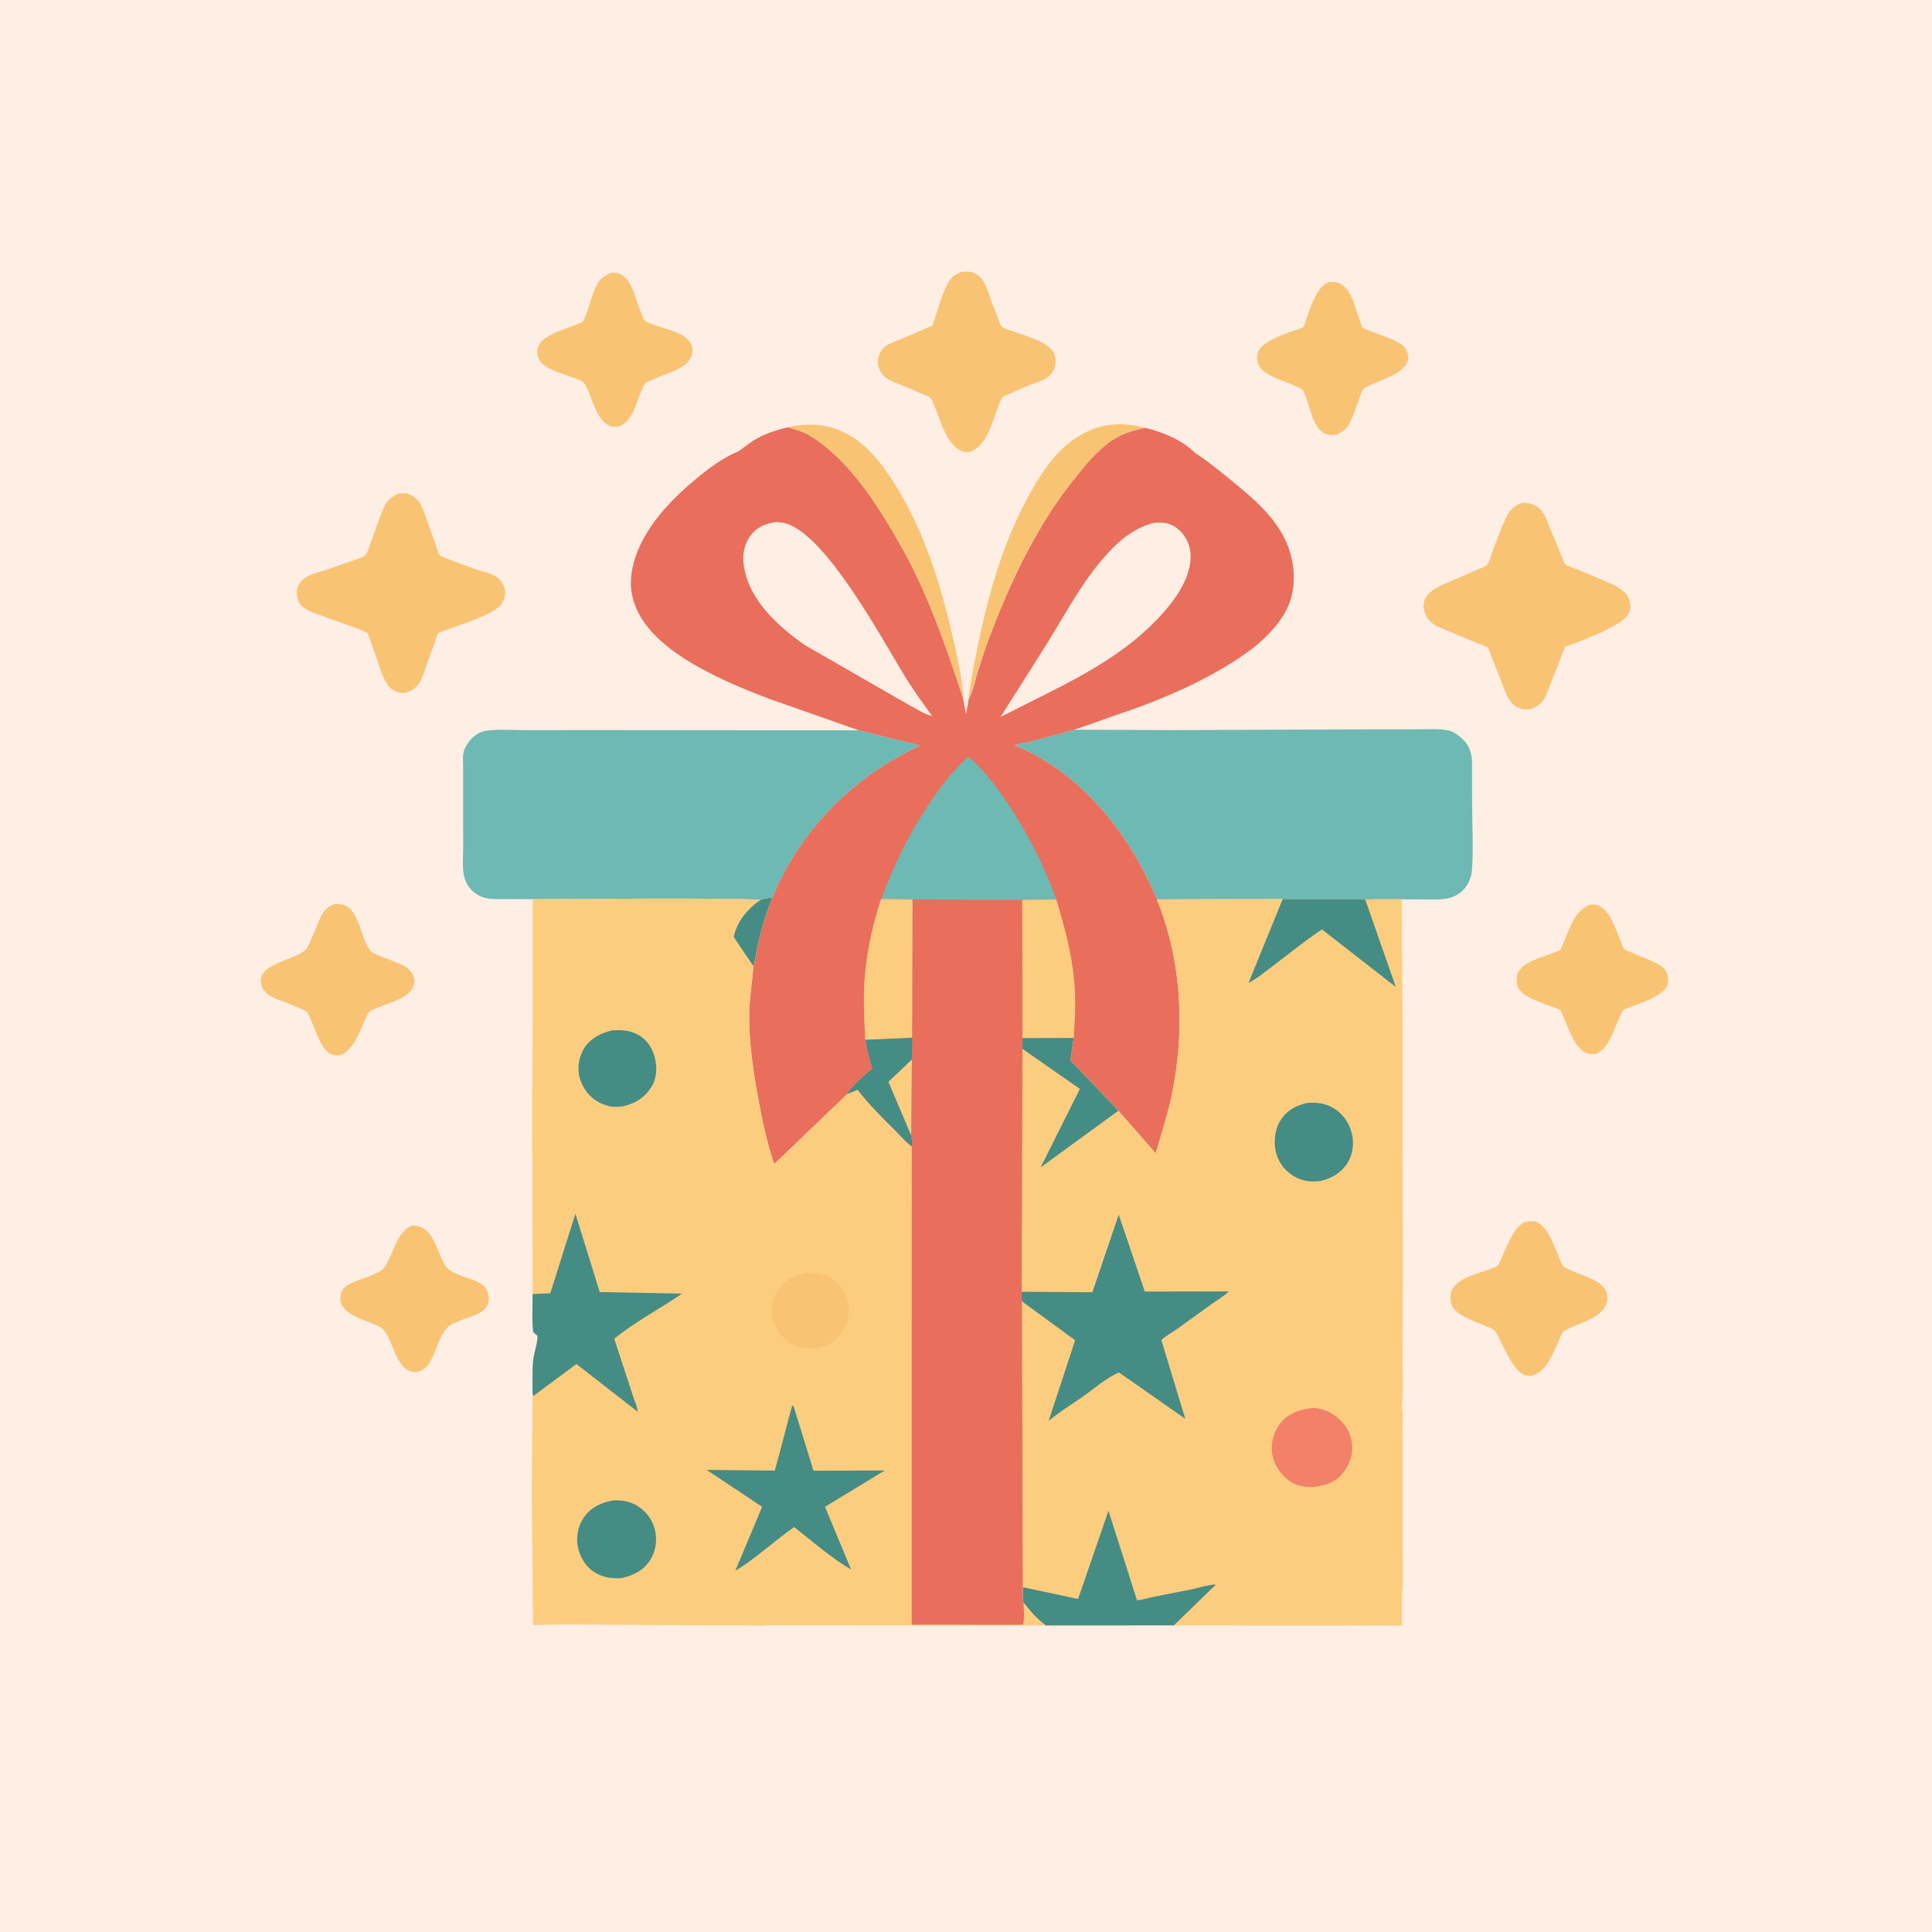
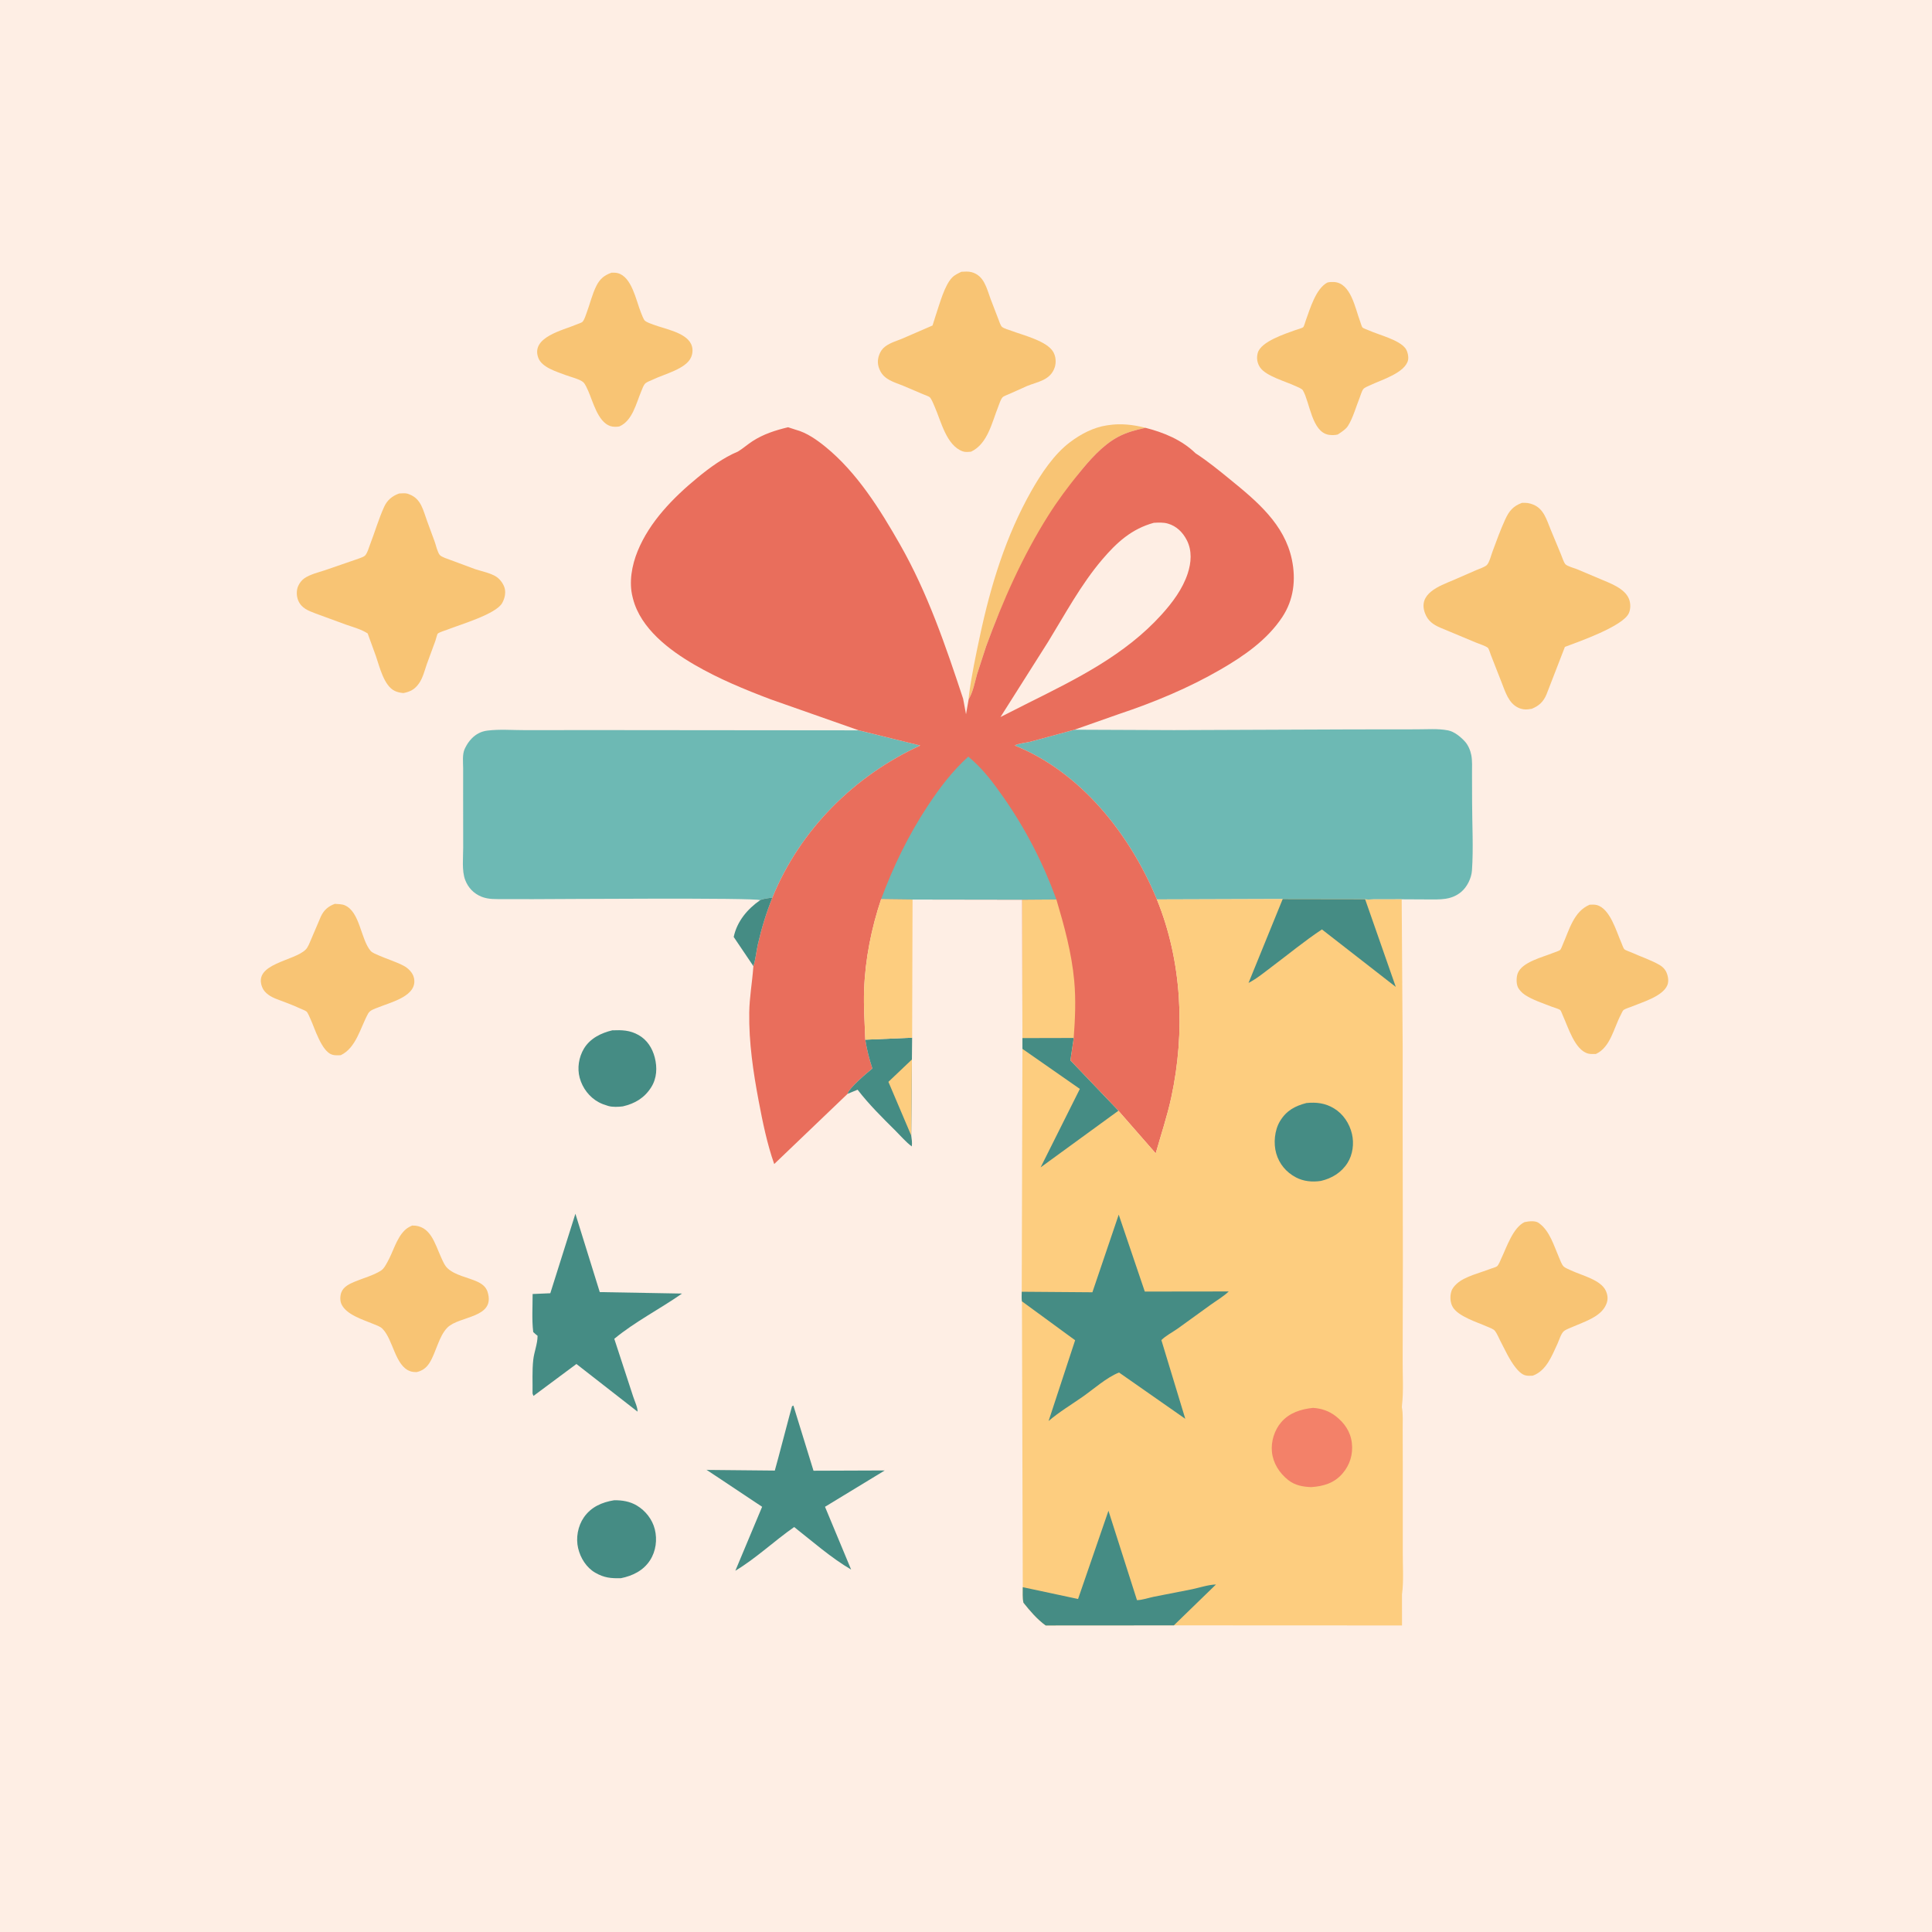
<svg xmlns="http://www.w3.org/2000/svg" version="1.1" style="display: block;" viewBox="0 0 2048 2048" width="1024" height="1024">
  <path transform="translate(0,0)" fill="rgb(254,238,228)" d="M -0 -0 L 2048 0 L 2048 2048 L -0 2048 L -0 -0 z" />
-   <path transform="translate(0,0)" fill="rgb(248,196,116)" d="M 835.378 452.904 C 859.742 447.542 882.014 449.625 903.32 463.137 C 921.826 474.874 934.869 492.011 946.62 510.145 C 981.78 564.409 1000.12 629.221 1013.66 691.931 C 1017.06 707.705 1020.51 724.445 1020.93 740.596 C 1002.35 684.449 983.484 628.847 954.042 577.176 C 932.872 540.022 908.614 501.062 875.163 473.77 C 866.024 466.314 855.179 458.642 843.622 455.575 L 835.378 452.904 z" />
-   <path transform="translate(0,0)" fill="rgb(248,196,116)" d="M 1026.81 741.254 L 1027.04 737.676 C 1029.79 716.436 1034.35 694.791 1038.83 673.858 C 1050.24 620.405 1066.22 568.216 1093.28 520.417 C 1103.63 502.122 1117.32 481.438 1134.4 468.629 C 1145.78 460.093 1159.09 453.032 1173.31 450.913 L 1175 450.675 C 1188.21 448.61 1201.41 450.197 1214.28 453.497 C 1203.66 455.871 1194.54 458.101 1184.88 463.295 C 1168.53 472.078 1154.6 488.178 1143.13 502.421 C 1131.83 516.454 1121.16 530.74 1111.52 545.977 C 1084.17 589.208 1062.95 636.972 1045.4 684.96 L 1035.71 714.735 C 1033.2 723.671 1031.61 733.238 1026.81 741.254 z" />
+   <path transform="translate(0,0)" fill="rgb(248,196,116)" d="M 1026.81 741.254 L 1027.04 737.676 C 1029.79 716.436 1034.35 694.791 1038.83 673.858 C 1050.24 620.405 1066.22 568.216 1093.28 520.417 C 1103.63 502.122 1117.32 481.438 1134.4 468.629 C 1145.78 460.093 1159.09 453.032 1173.31 450.913 L 1175 450.675 C 1188.21 448.61 1201.41 450.197 1214.28 453.497 C 1203.66 455.871 1194.54 458.101 1184.88 463.295 C 1168.53 472.078 1154.6 488.178 1143.13 502.421 C 1084.17 589.208 1062.95 636.972 1045.4 684.96 L 1035.71 714.735 C 1033.2 723.671 1031.61 733.238 1026.81 741.254 z" />
  <path transform="translate(0,0)" fill="rgb(248,196,116)" d="M 436.876 1299.14 C 456.425 1298.72 460.913 1318.27 467.587 1332.83 C 469.454 1336.91 471.293 1341.57 474.667 1344.65 C 482.649 1351.94 496.224 1354.14 505.918 1358.6 C 510.903 1360.89 515.182 1364.07 516.874 1369.52 C 525.552 1397.47 486.95 1394.63 474.285 1407.29 C 465.035 1416.54 462.266 1433.9 455.106 1445 C 451.785 1450.15 447.483 1453.2 441.552 1454.5 C 439.325 1454.45 437.178 1454.34 435.046 1453.62 C 418.713 1448.12 416.955 1420.09 405.382 1408.5 C 402.848 1405.96 398.715 1404.7 395.439 1403.34 C 384.828 1398.93 367.427 1393.74 362.105 1382.76 C 360.287 1379.01 360.406 1373.92 361.816 1370.04 C 364.107 1363.74 370.825 1360.8 376.587 1358.4 C 385.149 1354.83 395.969 1351.96 403.696 1346.99 C 406.963 1344.89 408.902 1340.96 410.761 1337.66 C 416.864 1326.85 420.027 1313.11 428.888 1304.27 C 431.291 1301.87 433.809 1300.5 436.876 1299.14 z" />
  <path transform="translate(0,0)" fill="rgb(248,196,116)" d="M 1407.08 299.5 C 1409.28 298.938 1411.73 298.821 1414 298.939 C 1432.09 299.881 1436.53 326.943 1441.8 340.726 C 1442.29 341.997 1443.41 346.263 1444.26 347.124 C 1445.36 348.228 1449.6 349.567 1451.14 350.269 C 1461.74 355.088 1483.27 360.136 1489.99 369.5 C 1492.14 372.494 1493.42 378.41 1492.54 381.964 C 1489.23 395.31 1464.33 402.723 1453 408.091 C 1450.79 409.139 1446.57 410.649 1445.13 412.498 C 1443.49 414.618 1442.34 418.97 1441.31 421.545 C 1437.65 430.648 1434.1 443.328 1428.9 451.5 C 1427.37 453.909 1425.07 455.725 1422.79 457.381 L 1421.91 458.017 L 1418.09 460.592 C 1415.15 461.343 1411.49 461.408 1408.5 460.902 C 1390.53 457.86 1388.56 426.675 1381.15 413.822 C 1380.02 411.863 1375.44 410.254 1373.33 409.255 C 1363.06 404.385 1342.19 398.811 1335.82 389.611 C 1332.64 385.025 1331.76 379.551 1333.28 374.08 C 1336.64 362.081 1362.11 353.939 1373 349.971 C 1374.71 349.347 1380.33 347.877 1381.48 346.789 C 1382.35 345.958 1383.6 341.342 1384.04 340.128 C 1388.64 327.512 1394.74 305.99 1407.08 299.5 z" />
  <path transform="translate(0,0)" fill="rgb(248,196,116)" d="M 1685.1 959.024 C 1687.58 958.953 1690.36 958.743 1692.77 959.415 C 1706.87 963.348 1713.32 987.262 1718.64 999.191 C 1719.29 1000.66 1720.82 1005.23 1721.85 1006.21 C 1723.14 1007.43 1727.78 1008.89 1729.57 1009.71 C 1739.08 1014.03 1750.14 1017.67 1759.09 1022.83 C 1761.81 1024.39 1764.4 1026.71 1765.88 1029.5 C 1768.11 1033.73 1769.36 1039.83 1767.43 1044.39 C 1762.4 1056.27 1740.91 1062.33 1729.75 1066.99 C 1727.34 1068.01 1722.99 1069.19 1720.97 1070.68 C 1720.1 1071.32 1718.71 1074.65 1718.13 1075.74 C 1710.73 1089.56 1707.11 1110.39 1691.63 1117.28 C 1689.09 1117.3 1685.96 1117.49 1683.5 1116.84 C 1669.35 1113.11 1662.32 1088.77 1656.83 1076.91 C 1656.36 1075.89 1654.7 1071.29 1653.96 1070.74 C 1652.03 1069.29 1647.35 1068.11 1645 1067.18 C 1635.79 1063.55 1624.75 1060.07 1616.48 1054.58 C 1613.51 1052.6 1610.38 1049.5 1608.91 1046.2 C 1607.18 1042.32 1607.35 1035.47 1608.95 1031.5 C 1613.73 1019.69 1635.32 1014.66 1646.27 1010.16 C 1648.37 1009.3 1651.98 1008.32 1653.76 1007.05 C 1654.65 1006.42 1656.28 1002 1656.75 1000.91 C 1663.52 985.427 1668.36 966.065 1685.1 959.024 z" />
  <path transform="translate(0,0)" fill="rgb(248,196,116)" d="M 354.953 958.114 C 358.14 958.373 362.44 958.331 365.402 959.605 C 381.732 966.624 382.294 995.577 392.87 1007.97 C 394.665 1010.07 398.914 1011.63 401.468 1012.77 C 410.062 1016.57 419.261 1019.29 427.62 1023.6 C 432.537 1026.14 437.507 1030.92 438.776 1036.5 C 443.139 1055.69 414.775 1062.25 401.407 1067.69 C 397.638 1069.23 392.314 1070.63 390.245 1074.38 C 382.057 1089.24 377.542 1110.77 361.269 1118.52 C 358.37 1118.77 354.472 1118.88 351.698 1117.88 C 340.801 1113.98 333.771 1090.44 329.271 1080.53 C 328.423 1078.66 326.311 1073.51 324.966 1072.34 C 323.539 1071.1 319.907 1069.86 318.106 1069.01 C 310.073 1065.21 301.733 1062.3 293.447 1059.13 C 287.246 1056.76 280.513 1053 277.93 1046.5 C 267.885 1021.23 312.483 1018.88 324.261 1006.36 C 326.788 1003.67 328.207 999.279 329.72 995.945 L 340.141 971.5 C 343.359 964.718 347.937 960.669 354.953 958.114 z" />
  <path transform="translate(0,0)" fill="rgb(248,196,116)" d="M 648.22 289.077 C 650.434 289.031 652.682 288.973 654.841 289.542 C 669.795 293.478 674.215 318.401 679.359 331.152 C 680.115 333.029 682.167 338.576 683.5 339.823 C 685.569 341.758 689.936 343.097 692.638 344.135 C 704.606 348.734 726.565 352.243 732.558 364.606 C 734.672 368.969 734.499 374.215 732.645 378.597 C 727.332 391.155 703.926 396.564 692.049 402.385 C 689.921 403.428 685.993 404.746 684.271 406.243 C 682.133 408.102 680.846 412.234 679.767 414.783 C 674.285 427.732 670.48 446.008 656.5 452.061 C 653.513 452.614 649.593 452.603 646.712 451.585 C 633.656 446.969 628.502 425.45 623.383 414.028 C 622.265 411.533 620.33 407.073 618.362 405.23 C 614.876 401.963 604.139 399.353 599.51 397.576 C 590.175 393.994 574.381 389.584 570.598 379.275 C 562.538 357.307 597 350.09 611.07 343.985 C 612.407 343.405 616.48 342.154 617.398 341.203 C 619.541 338.981 620.863 334.263 621.951 331.351 C 625.407 322.095 627.791 311.665 632.246 302.908 C 635.959 295.61 640.601 291.766 648.22 289.077 z" />
  <path transform="translate(0,0)" fill="rgb(248,196,116)" d="M 1616.1 1295.5 C 1620.51 1294.6 1627.22 1293.64 1631.09 1296.35 L 1632 1297.05 C 1642.9 1305.27 1647.25 1320.59 1652.51 1332.71 C 1653.72 1335.5 1655.33 1340.14 1657.34 1342.31 C 1659.01 1344.11 1663.27 1345.67 1665.55 1346.76 C 1676.64 1352.03 1697.51 1356.71 1702.49 1368.83 C 1704.91 1374.71 1704.55 1379.49 1701.49 1385 C 1695.15 1396.41 1678.84 1401.35 1667.56 1406.32 C 1664.83 1407.52 1660.08 1409.18 1657.81 1411.05 C 1654.76 1413.57 1652.71 1420.77 1650.98 1424.5 C 1644.93 1437.48 1639.15 1453.11 1624.74 1458.29 C 1622.23 1458.37 1619.38 1458.6 1616.94 1457.94 C 1612.8 1456.83 1609.3 1453.07 1606.73 1449.85 C 1599.97 1441.35 1595.43 1430.98 1590.4 1421.39 C 1588.73 1418.19 1586.94 1413.64 1584.77 1410.85 C 1583.05 1408.65 1578.58 1407.22 1576.07 1406.11 C 1565.88 1401.6 1545.68 1395.44 1539.93 1385.46 C 1537.16 1380.67 1536.87 1373.9 1538.56 1368.7 C 1539.59 1365.54 1541.97 1362.88 1544.38 1360.68 C 1552.81 1353 1569.23 1349.24 1580 1344.99 C 1581.58 1344.37 1585.88 1343.26 1586.92 1342.31 C 1588.84 1340.58 1590.44 1336.12 1591.59 1333.69 C 1597.1 1322.08 1603.87 1301.24 1616.1 1295.5 z" />
  <path transform="translate(0,0)" fill="rgb(248,196,116)" d="M 1019.1 288.095 C 1022.7 287.927 1026.47 287.558 1029.98 288.517 C 1043.18 292.118 1045.86 305.438 1050.04 316.834 L 1058.29 338.307 C 1059.13 340.382 1060.59 345.254 1062.26 346.59 C 1064.57 348.436 1069.57 349.675 1072.38 350.742 C 1084.8 355.462 1110.1 361.478 1116.65 373.33 C 1119.28 378.084 1119.74 384.367 1118.02 389.5 C 1113.47 403.006 1100.45 404.52 1089 409.067 L 1070.14 417.513 C 1068.3 418.38 1063.97 419.852 1062.77 421.14 C 1060.75 423.309 1059.33 428.117 1058.22 430.921 C 1051.52 447.791 1046.94 470.547 1029.37 478.803 C 1026.43 479.055 1023.37 479.478 1020.53 478.456 C 1003.19 472.208 997.638 446.71 990.878 431.35 C 989.701 428.678 987.67 423.255 985.7 421.202 C 984.608 420.065 979.985 418.587 978.406 417.87 L 957.27 408.876 C 947.791 405.044 937.407 402.614 932.737 392.5 C 930.256 387.128 929.881 382.119 931.851 376.5 C 933.226 372.581 935.235 369.592 938.614 367.109 C 943.774 363.317 950.676 361.291 956.563 358.889 L 988.526 345.033 L 992.377 332.879 C 996.172 321.842 1001.19 302.532 1009.31 294.201 C 1012.01 291.432 1015.68 289.77 1019.1 288.095 z" />
  <path transform="translate(0,0)" fill="rgb(248,196,116)" d="M 423.102 523.116 C 425.88 522.997 429.16 522.595 431.869 523.281 L 433.5 523.874 C 446.575 528.542 448.528 541.057 452.855 552.644 L 460.951 574.64 C 462.055 578.058 463.911 585.799 466.253 588.37 C 468.291 590.607 474.286 592.347 477.225 593.5 L 503.628 603.305 C 510.64 605.597 519.925 607.377 526.072 611.334 C 530.223 614.006 534.244 619.565 535.188 624.438 C 536.173 629.519 534.78 634.801 532.319 639.241 C 525.728 651.131 487.535 662.127 474.215 667.443 C 471.738 668.432 465.917 670.045 464.038 671.67 C 463.407 672.216 461.996 677.961 461.525 679.285 L 452.434 704.033 C 450.16 710.717 448.221 718.64 444.123 724.467 C 439.716 730.731 434.897 733.296 427.561 734.677 C 424.305 734.352 421.426 733.803 418.445 732.386 C 406.961 726.925 402.354 706.704 398.463 695.478 L 389.762 671.499 C 383.059 667.125 374.518 664.838 367.018 662.23 L 334.704 650.381 C 326.917 647.407 319.616 644.838 316.141 636.561 C 314.199 631.937 314.026 625.708 316.121 621.128 C 317.536 618.035 319.8 614.985 322.621 613.04 C 328.756 608.81 337.413 606.8 344.448 604.474 L 380.5 592.034 C 382.202 591.364 385.576 590.266 386.802 589.078 C 389.408 586.552 390.97 580.58 392.295 577.155 C 397.38 564.012 401.444 549.904 407.266 537.127 C 410.488 530.057 415.938 525.671 423.102 523.116 z" />
  <path transform="translate(0,0)" fill="rgb(248,196,116)" d="M 1613.33 533.046 C 1617.64 532.843 1620.93 533.174 1624.97 534.754 C 1636.52 539.283 1639.42 550.848 1643.76 561.352 L 1654.66 587.601 C 1655.74 590.214 1657.58 596.053 1659.37 598.073 C 1661.3 600.237 1668.8 602.235 1671.61 603.337 L 1696.06 613.667 C 1706.43 618.115 1722.23 623.529 1726.77 634.861 C 1728.62 639.468 1728.68 645.576 1726.61 650.094 C 1720.26 663.917 1673.92 680.081 1658.86 685.741 L 1639.32 736.181 C 1636.06 743.859 1631.57 748.152 1623.78 751.341 C 1618.66 752.301 1614.46 752.496 1609.67 750.322 C 1599 745.478 1595.63 733.059 1591.59 722.974 L 1580.49 694.63 C 1579.85 693.017 1578.35 687.907 1577.28 686.817 C 1575.39 684.902 1567.86 682.507 1565.14 681.38 L 1526.53 665.27 C 1519.09 662.033 1513.66 658.111 1510.64 650.252 C 1502.56 629.207 1525.93 621.142 1540.52 614.992 L 1564.91 604.352 C 1567.61 603.192 1574.02 601.029 1576.07 599.015 C 1578.75 596.372 1580.67 588.606 1582 585 C 1586.24 573.558 1590.43 561.88 1595.51 550.785 C 1599.69 541.663 1603.88 536.585 1613.33 533.046 z" />
  <path transform="translate(0,0)" fill="rgb(109,185,180)" d="M 564.758 953.147 L 533.702 953.09 C 525.839 953.047 517.862 953.564 510.415 950.553 C 502.258 947.254 496.336 941.136 493.168 932.924 C 489.369 923.078 491.026 909.01 490.997 898.53 L 490.937 845.422 L 490.951 814.5 C 490.94 807.957 489.867 799.847 492.631 793.811 L 493.293 792.5 C 495.102 788.836 497.191 785.721 500.067 782.786 C 504.665 778.093 510.037 775.315 516.535 774.478 C 529.161 772.853 543.275 773.992 556.034 773.977 L 637.276 773.929 L 910.381 774.186 L 975.495 790.279 C 905.305 822.538 848.042 879.698 818.773 951.461 C 814.615 952.153 809.619 952.455 805.792 954.219 C 801.251 951.413 585.992 953.152 564.758 953.147 z" />
  <path transform="translate(0,0)" fill="rgb(109,185,180)" d="M 1138.99 773.521 L 1244.65 773.958 L 1433.43 773.202 L 1501.04 773.129 C 1511.89 773.176 1524.41 772.138 1535 774.237 C 1541.7 775.565 1548.37 781.112 1552.86 786.029 C 1556.31 789.804 1558.66 795.376 1559.62 800.361 C 1560.83 806.594 1560.38 813.58 1560.4 819.917 L 1560.49 850.795 C 1560.54 874.454 1561.97 899.084 1560.35 922.647 C 1559.77 931 1555.15 940.422 1548.58 945.758 C 1538.13 954.245 1526.34 953.459 1513.7 953.433 L 1485.86 953.291 L 1455.88 953.351 C 1453.95 953.355 1448.63 953.93 1447.07 953.16 L 1359.71 953.022 L 1226.33 953.448 L 1225.26 950.832 C 1196.78 883.282 1145.31 818.304 1075.67 790.278 C 1078.53 788.187 1088.29 787.238 1092.12 786.271 L 1138.99 773.521 z" />
  <path transform="translate(0,0)" fill="rgb(233,110,92)" d="M 782.353 478.613 C 787.658 475.375 792.423 471.085 797.682 467.68 C 809.323 460.141 822.008 456.104 835.378 452.904 L 843.622 455.575 C 855.179 458.642 866.024 466.314 875.163 473.77 C 908.614 501.062 932.872 540.022 954.042 577.176 C 983.484 628.847 1002.35 684.449 1020.93 740.596 L 1024.03 757.156 L 1026.81 741.254 C 1031.61 733.238 1033.2 723.671 1035.71 714.735 L 1045.4 684.96 C 1062.95 636.972 1084.17 589.208 1111.52 545.977 C 1121.16 530.74 1131.83 516.454 1143.13 502.421 C 1154.6 488.178 1168.53 472.078 1184.88 463.295 C 1194.54 458.101 1203.66 455.871 1214.28 453.497 C 1233.66 458.441 1252.81 466.304 1267.36 480.516 C 1280.34 488.918 1292.15 498.634 1304.12 508.376 C 1332.33 531.349 1361.62 555.691 1369.44 593.137 C 1373.91 614.576 1371.38 635.875 1359.18 654.254 C 1343.19 678.347 1318.77 695.25 1294.12 709.542 C 1260.18 729.228 1223.39 744.51 1186.19 756.908 L 1138.99 773.521 L 1092.12 786.271 C 1088.29 787.238 1078.53 788.187 1075.67 790.278 C 1145.31 818.304 1196.78 883.282 1225.26 950.832 L 1226.33 953.448 C 1253.13 1019 1256.48 1094.24 1241.66 1163 C 1237.31 1183.19 1230.72 1202.77 1225.1 1222.62 L 1185.56 1177.42 L 1134.63 1124.07 L 1138.16 1100.29 L 1083.82 1100.42 L 1083.59 953.728 L 967.345 953.543 L 934.033 953.15 C 923.688 984.106 917.162 1016.74 915.988 1049.42 C 915.354 1067.08 916.621 1084.51 917.259 1102.13 C 918.898 1112.62 921.399 1122.59 924.769 1132.66 C 919.543 1136.9 899.95 1153.29 898.462 1159.51 L 820.693 1233.93 C 813.197 1212.59 808.479 1189.6 804.28 1167.39 C 798.419 1136.39 793.767 1104.95 794.232 1073.3 C 794.469 1057.1 797.326 1041.6 798.508 1025.58 L 798.609 1024.12 C 801.037 1016.88 801.668 1008.55 803.374 1001.05 C 807.25 984.02 812.254 967.667 818.773 951.461 C 848.042 879.698 905.305 822.538 975.495 790.279 L 910.381 774.186 L 869.165 759.685 L 817.086 741.379 C 789.381 730.904 762.031 719.649 736.333 704.746 C 709.559 689.221 679.15 666.282 671.038 634.781 L 670.632 633.158 C 666.482 617.259 669.778 599.299 675.884 584.285 C 688.597 553.026 713.673 527.519 739.333 506.401 C 752.345 495.691 766.737 485.148 782.353 478.613 z" />
  <path transform="translate(0,0)" fill="rgb(253,205,127)" d="M 1119.82 953.467 C 1128.24 981.958 1135.97 1009.88 1138.72 1039.63 C 1140.59 1059.79 1139.69 1080.14 1138.16 1100.29 L 1083.82 1100.42 L 1083.59 953.728 L 1119.82 953.467 z" />
-   <path transform="translate(0,0)" fill="rgb(254,238,228)" d="M 822.873 553.34 L 829.855 554.144 C 873.378 561.588 935.844 679.087 960.102 718.416 C 968.718 732.385 978.552 745.708 988.126 759.035 C 980.886 757.717 971.135 751.176 964.443 747.801 L 853.37 683.971 C 824.887 663.94 794.594 636.97 788.645 600.597 C 786.755 589.04 788.417 577.463 795.507 567.891 C 802.564 558.362 811.59 555.007 822.873 553.34 z" />
  <path transform="translate(0,0)" fill="rgb(254,238,228)" d="M 1223.06 554.203 C 1228.1 553.94 1232.98 553.614 1237.92 555.007 C 1247.05 557.582 1253.74 564.203 1258.01 572.5 C 1263.8 583.72 1262.83 596.346 1259 608 C 1253.62 624.382 1242.82 638.768 1231.4 651.418 C 1192.7 694.306 1141.44 719.531 1090.55 744.91 L 1060.57 760.067 L 1111.07 680.308 C 1129.22 650.722 1145.78 619.722 1168.34 593.183 C 1183.85 574.951 1199.63 560.621 1223.06 554.203 z" />
  <path transform="translate(0,0)" fill="rgb(109,185,180)" d="M 934.033 953.15 C 946.98 918.2 962.915 885.413 983.448 854.25 C 995.897 835.356 1009.6 817.252 1026.45 802.041 C 1041.71 814.705 1052.64 829.28 1063.92 845.448 C 1087.36 879.031 1105.84 915.017 1119.82 953.467 L 1083.59 953.728 L 967.345 953.543 L 934.033 953.15 z" />
  <path transform="translate(0,0)" fill="rgb(253,205,127)" d="M 1359.71 953.022 L 1447.07 953.16 C 1448.63 953.93 1453.95 953.355 1455.88 953.351 L 1485.86 953.291 L 1486.89 1110.71 L 1486.86 1194.52 L 1487.1 1336.36 L 1486.87 1441.95 C 1486.75 1457.56 1487.96 1474.26 1486.17 1489.71 L 1486.06 1491.69 C 1487.44 1499.31 1486.87 1507.56 1486.9 1515.29 L 1487 1552.54 L 1487 1645.84 C 1486.92 1660.15 1488.12 1676 1486.17 1690.17 L 1486.2 1723.05 L 1244.35 1722.94 L 1108.44 1723.03 C 1099.42 1716.53 1091.82 1707.57 1084.92 1698.93 C 1083.74 1693.85 1084.28 1687.71 1084.18 1682.48 L 1083.3 1379.47 C 1082.74 1376.24 1083.08 1372.59 1083.09 1369.3 L 1083.83 1111.85 L 1083.82 1100.42 L 1138.16 1100.29 L 1134.63 1124.07 L 1185.56 1177.42 L 1225.1 1222.62 C 1230.72 1202.77 1237.31 1183.19 1241.66 1163 C 1256.48 1094.24 1253.13 1019 1226.33 953.448 L 1359.71 953.022 z" />
  <path transform="translate(0,0)" fill="rgb(69,140,132)" d="M 1083.82 1100.42 L 1138.16 1100.29 L 1134.63 1124.07 L 1185.56 1177.42 L 1103.11 1237.46 L 1144.69 1154.29 L 1083.83 1111.85 L 1083.82 1100.42 z" />
  <path transform="translate(0,0)" fill="rgb(69,140,132)" d="M 1384.86 1169.25 C 1395.5 1168.22 1404.74 1169.29 1414.1 1174.94 C 1423.89 1180.85 1430.57 1191.02 1433.14 1202.05 C 1435.52 1212.23 1434 1224.02 1428.36 1232.86 C 1421.88 1243.03 1411.63 1249.23 1400.1 1251.85 C 1391.11 1253.17 1381.93 1252.39 1373.78 1248.1 C 1363.45 1242.67 1356.08 1233.89 1352.85 1222.67 C 1349.79 1212.04 1351.04 1198.12 1356.81 1188.53 C 1363.55 1177.32 1372.68 1172.41 1384.86 1169.25 z" />
  <path transform="translate(0,0)" fill="rgb(243,129,105)" d="M 1391.8 1492.42 C 1400.67 1492.91 1408.96 1495.71 1416 1501.24 C 1425.26 1508.51 1431.62 1517.63 1433.01 1529.57 C 1434.42 1541.56 1431 1552.83 1423.1 1562 C 1414.27 1572.25 1402.89 1575.5 1389.94 1576.4 C 1380.99 1576.06 1372.72 1574.59 1365.5 1568.86 C 1356.18 1561.45 1349.55 1551.1 1348.3 1539.11 C 1347.16 1528.12 1350.92 1516 1358.15 1507.6 C 1366.74 1497.61 1379.15 1493.7 1391.8 1492.42 z" />
  <path transform="translate(0,0)" fill="rgb(69,140,132)" d="M 1359.71 953.022 L 1447.07 953.16 L 1479.59 1046.17 L 1401.3 985.225 C 1383.27 997.154 1366.1 1011.34 1348.77 1024.33 C 1340.74 1030.36 1332.43 1037.34 1323.5 1041.92 L 1359.71 953.022 z" />
  <path transform="translate(0,0)" fill="rgb(69,140,132)" d="M 1084.18 1682.48 L 1142.79 1695 L 1175.01 1601.47 L 1205.25 1696.23 C 1210.79 1696.15 1217.45 1693.79 1222.93 1692.66 L 1263.49 1684.7 C 1271.4 1683.03 1281 1679.82 1288.98 1679.63 L 1244.35 1722.94 L 1108.44 1723.03 C 1099.42 1716.53 1091.82 1707.57 1084.92 1698.93 C 1083.74 1693.85 1084.28 1687.71 1084.18 1682.48 z" />
  <path transform="translate(0,0)" fill="rgb(69,140,132)" d="M 1083.09 1369.3 L 1157.98 1369.87 L 1185.89 1287.58 L 1213.53 1369.11 L 1302.5 1369 C 1296.94 1374.36 1289.63 1378.6 1283.34 1383.12 L 1248.17 1408.52 C 1242.81 1412.26 1235.65 1415.97 1231.11 1420.57 L 1256.45 1504 L 1186.22 1454.92 C 1172.99 1460.18 1159.5 1472.33 1147.81 1480.53 C 1135.69 1489.02 1122.79 1496.68 1111.56 1506.32 L 1139.68 1420.72 L 1083.3 1379.47 C 1082.74 1376.24 1083.08 1372.59 1083.09 1369.3 z" />
-   <path transform="translate(0,0)" fill="rgb(253,205,127)" d="M 917.259 1102.13 C 916.621 1084.51 915.354 1067.08 915.988 1049.42 C 917.162 1016.74 923.688 984.106 934.033 953.15 L 967.345 953.543 L 1083.59 953.728 L 1083.82 1100.42 L 1083.83 1111.85 L 1083.09 1369.3 C 1083.08 1372.59 1082.74 1376.24 1083.3 1379.47 L 1084.18 1682.48 C 1084.28 1687.71 1083.74 1693.85 1084.92 1698.93 C 1091.82 1707.57 1099.42 1716.53 1108.44 1723.03 L 1084.36 1723.01 L 813.767 1722.78 C 807.547 1723.75 800.037 1722.96 793.695 1722.95 L 753.624 1722.9 L 597.398 1722.03 L 566.374 1722.58 L 565.046 1722.72 L 564.776 1690.18 L 563.732 1586.15 L 564.511 1477.17 C 564.708 1465.52 563.971 1453.07 565.265 1441.53 C 566.233 1432.9 569.826 1424.71 569.851 1416 C 568.195 1414.74 566.72 1413.46 565.236 1412 C 563.652 1399 564.638 1384.85 564.605 1371.7 L 564.112 1174.83 L 564.813 1061.71 L 564.758 953.147 C 585.992 953.152 801.251 951.413 805.792 954.219 C 809.619 952.455 814.615 952.153 818.773 951.461 C 812.254 967.667 807.25 984.02 803.374 1001.05 C 801.668 1008.55 801.037 1016.88 798.609 1024.12 L 798.508 1025.58 C 797.326 1041.6 794.469 1057.1 794.232 1073.3 C 793.767 1104.95 798.419 1136.39 804.28 1167.39 C 808.479 1189.6 813.197 1212.59 820.693 1233.93 L 898.462 1159.51 C 899.95 1153.29 919.543 1136.9 924.769 1132.66 C 921.399 1122.59 918.898 1112.62 917.259 1102.13 z" />
  <path transform="translate(0,0)" fill="rgb(69,140,132)" d="M 805.792 954.219 C 809.619 952.455 814.615 952.153 818.773 951.461 C 812.254 967.667 807.25 984.02 803.374 1001.05 C 801.668 1008.55 801.037 1016.88 798.609 1024.12 L 777.759 993.23 C 781.234 976.749 792.239 963.618 805.792 954.219 z" />
-   <path transform="translate(0,0)" fill="rgb(248,196,116)" d="M 853.824 1349.21 C 862.737 1348.53 871.509 1350.01 879.5 1354.11 C 888.497 1358.72 896.043 1368.62 898.594 1378.32 C 901.44 1389.14 899.59 1402.04 893.5 1411.41 C 886.472 1422.22 876.561 1427.14 864.223 1429.67 C 856.859 1430.13 848.67 1429.18 842 1425.91 C 831.982 1420.99 823.402 1412.22 820.015 1401.47 L 819.642 1400.22 C 817.848 1394.37 817.514 1387.83 818.674 1381.81 L 818.943 1380.5 C 819.829 1375.81 821.522 1371.79 824.189 1367.8 C 831.337 1357.1 841.553 1351.72 853.824 1349.21 z" />
  <path transform="translate(0,0)" fill="rgb(69,140,132)" d="M 649.079 1092.18 C 659.354 1091.8 667.65 1091.96 676.902 1097.18 C 685.934 1102.27 691.506 1111.04 694.061 1120.91 C 696.832 1131.63 696.326 1143 690.296 1152.55 C 683.146 1163.88 672.987 1169.87 660.247 1172.8 C 655.76 1173.37 649.495 1173.7 645.076 1172.44 L 644 1172.11 C 640.769 1171.14 637.733 1170.06 634.75 1168.46 C 624.744 1163.09 617.48 1153.45 614.5 1142.55 C 611.697 1132.29 613.558 1120.6 619.047 1111.5 C 625.568 1100.68 637.221 1094.99 649.079 1092.18 z" />
  <path transform="translate(0,0)" fill="rgb(69,140,132)" d="M 650.965 1590.34 C 659.513 1590.2 667.717 1591.54 675.144 1595.97 C 684.285 1601.43 691.498 1610.65 694.1 1621.02 C 696.874 1632.07 695.316 1644.32 689.064 1653.97 C 681.937 1664.97 670.597 1670.43 658.218 1672.96 C 647.596 1673.2 640.458 1672.59 630.995 1667.14 C 621.596 1661.73 615.307 1651.57 612.847 1641.18 C 610.269 1630.29 612.545 1617.75 618.889 1608.54 C 626.51 1597.47 638.077 1592.41 650.965 1590.34 z" />
  <path transform="translate(0,0)" fill="rgb(69,140,132)" d="M 841.857 1618.73 C 820.834 1633.36 801.404 1651.95 779.491 1665.05 L 807.878 1597.26 L 748.892 1558.01 L 750.687 1558.19 L 821.318 1558.87 C 823.135 1553.12 839.224 1491.11 839.556 1490.78 C 839.951 1490.38 840.541 1490.23 841.034 1489.96 L 862.351 1559.03 L 937.885 1558.75 L 874.538 1597.26 L 902.226 1663.8 C 881.039 1651.45 861.176 1633.9 841.857 1618.73 z" />
  <path transform="translate(0,0)" fill="rgb(69,140,132)" d="M 564.605 1371.7 L 583.35 1370.9 L 609.938 1286.62 L 635.768 1369.67 L 722.994 1371.23 C 699.674 1387.53 673.028 1401.09 651.168 1419.19 L 671.169 1480.37 C 672.448 1484.47 676.163 1492.31 675.795 1496.39 L 611.027 1445.89 L 565.5 1479.74 L 564.511 1477.17 C 564.708 1465.52 563.971 1453.07 565.265 1441.53 C 566.233 1432.9 569.826 1424.71 569.851 1416 C 568.195 1414.74 566.72 1413.46 565.236 1412 C 563.652 1399 564.638 1384.85 564.605 1371.7 z" />
-   <path transform="translate(0,0)" fill="rgb(233,110,92)" d="M 917.259 1102.13 C 916.621 1084.51 915.354 1067.08 915.988 1049.42 C 917.162 1016.74 923.688 984.106 934.033 953.15 L 967.345 953.543 L 1083.59 953.728 L 1083.82 1100.42 L 1083.83 1111.85 L 1083.09 1369.3 C 1083.08 1372.59 1082.74 1376.24 1083.3 1379.47 L 1084.18 1682.48 C 1084.28 1687.71 1083.74 1693.85 1084.92 1698.93 C 1084.99 1704.9 1086.68 1717.18 1084.16 1722.3 L 966.429 1722.22 L 966.508 1215.26 C 960.29 1210.66 954.627 1203.95 949.118 1198.48 C 935.034 1184.49 921.252 1170.9 909.085 1155.15 L 898.462 1159.51 C 899.95 1153.29 919.543 1136.9 924.769 1132.66 C 921.399 1122.59 918.898 1112.62 917.259 1102.13 z" />
  <path transform="translate(0,0)" fill="rgb(69,140,132)" d="M 917.259 1102.13 L 966.896 1100 L 966.658 1123.13 L 965.959 1203.74 C 966.462 1207.62 967.107 1211.35 966.508 1215.26 C 960.29 1210.66 954.627 1203.95 949.118 1198.48 C 935.034 1184.49 921.252 1170.9 909.085 1155.15 L 898.462 1159.51 C 899.95 1153.29 919.543 1136.9 924.769 1132.66 C 921.399 1122.59 918.898 1112.62 917.259 1102.13 z" />
  <path transform="translate(0,0)" fill="rgb(253,205,127)" d="M 966.658 1123.13 L 965.959 1203.74 L 941.748 1146.8 L 966.658 1123.13 z" />
  <path transform="translate(0,0)" fill="rgb(253,205,127)" d="M 917.259 1102.13 C 916.621 1084.51 915.354 1067.08 915.988 1049.42 C 917.162 1016.74 923.688 984.106 934.033 953.15 L 967.345 953.543 L 966.896 1100 L 917.259 1102.13 z" />
</svg>